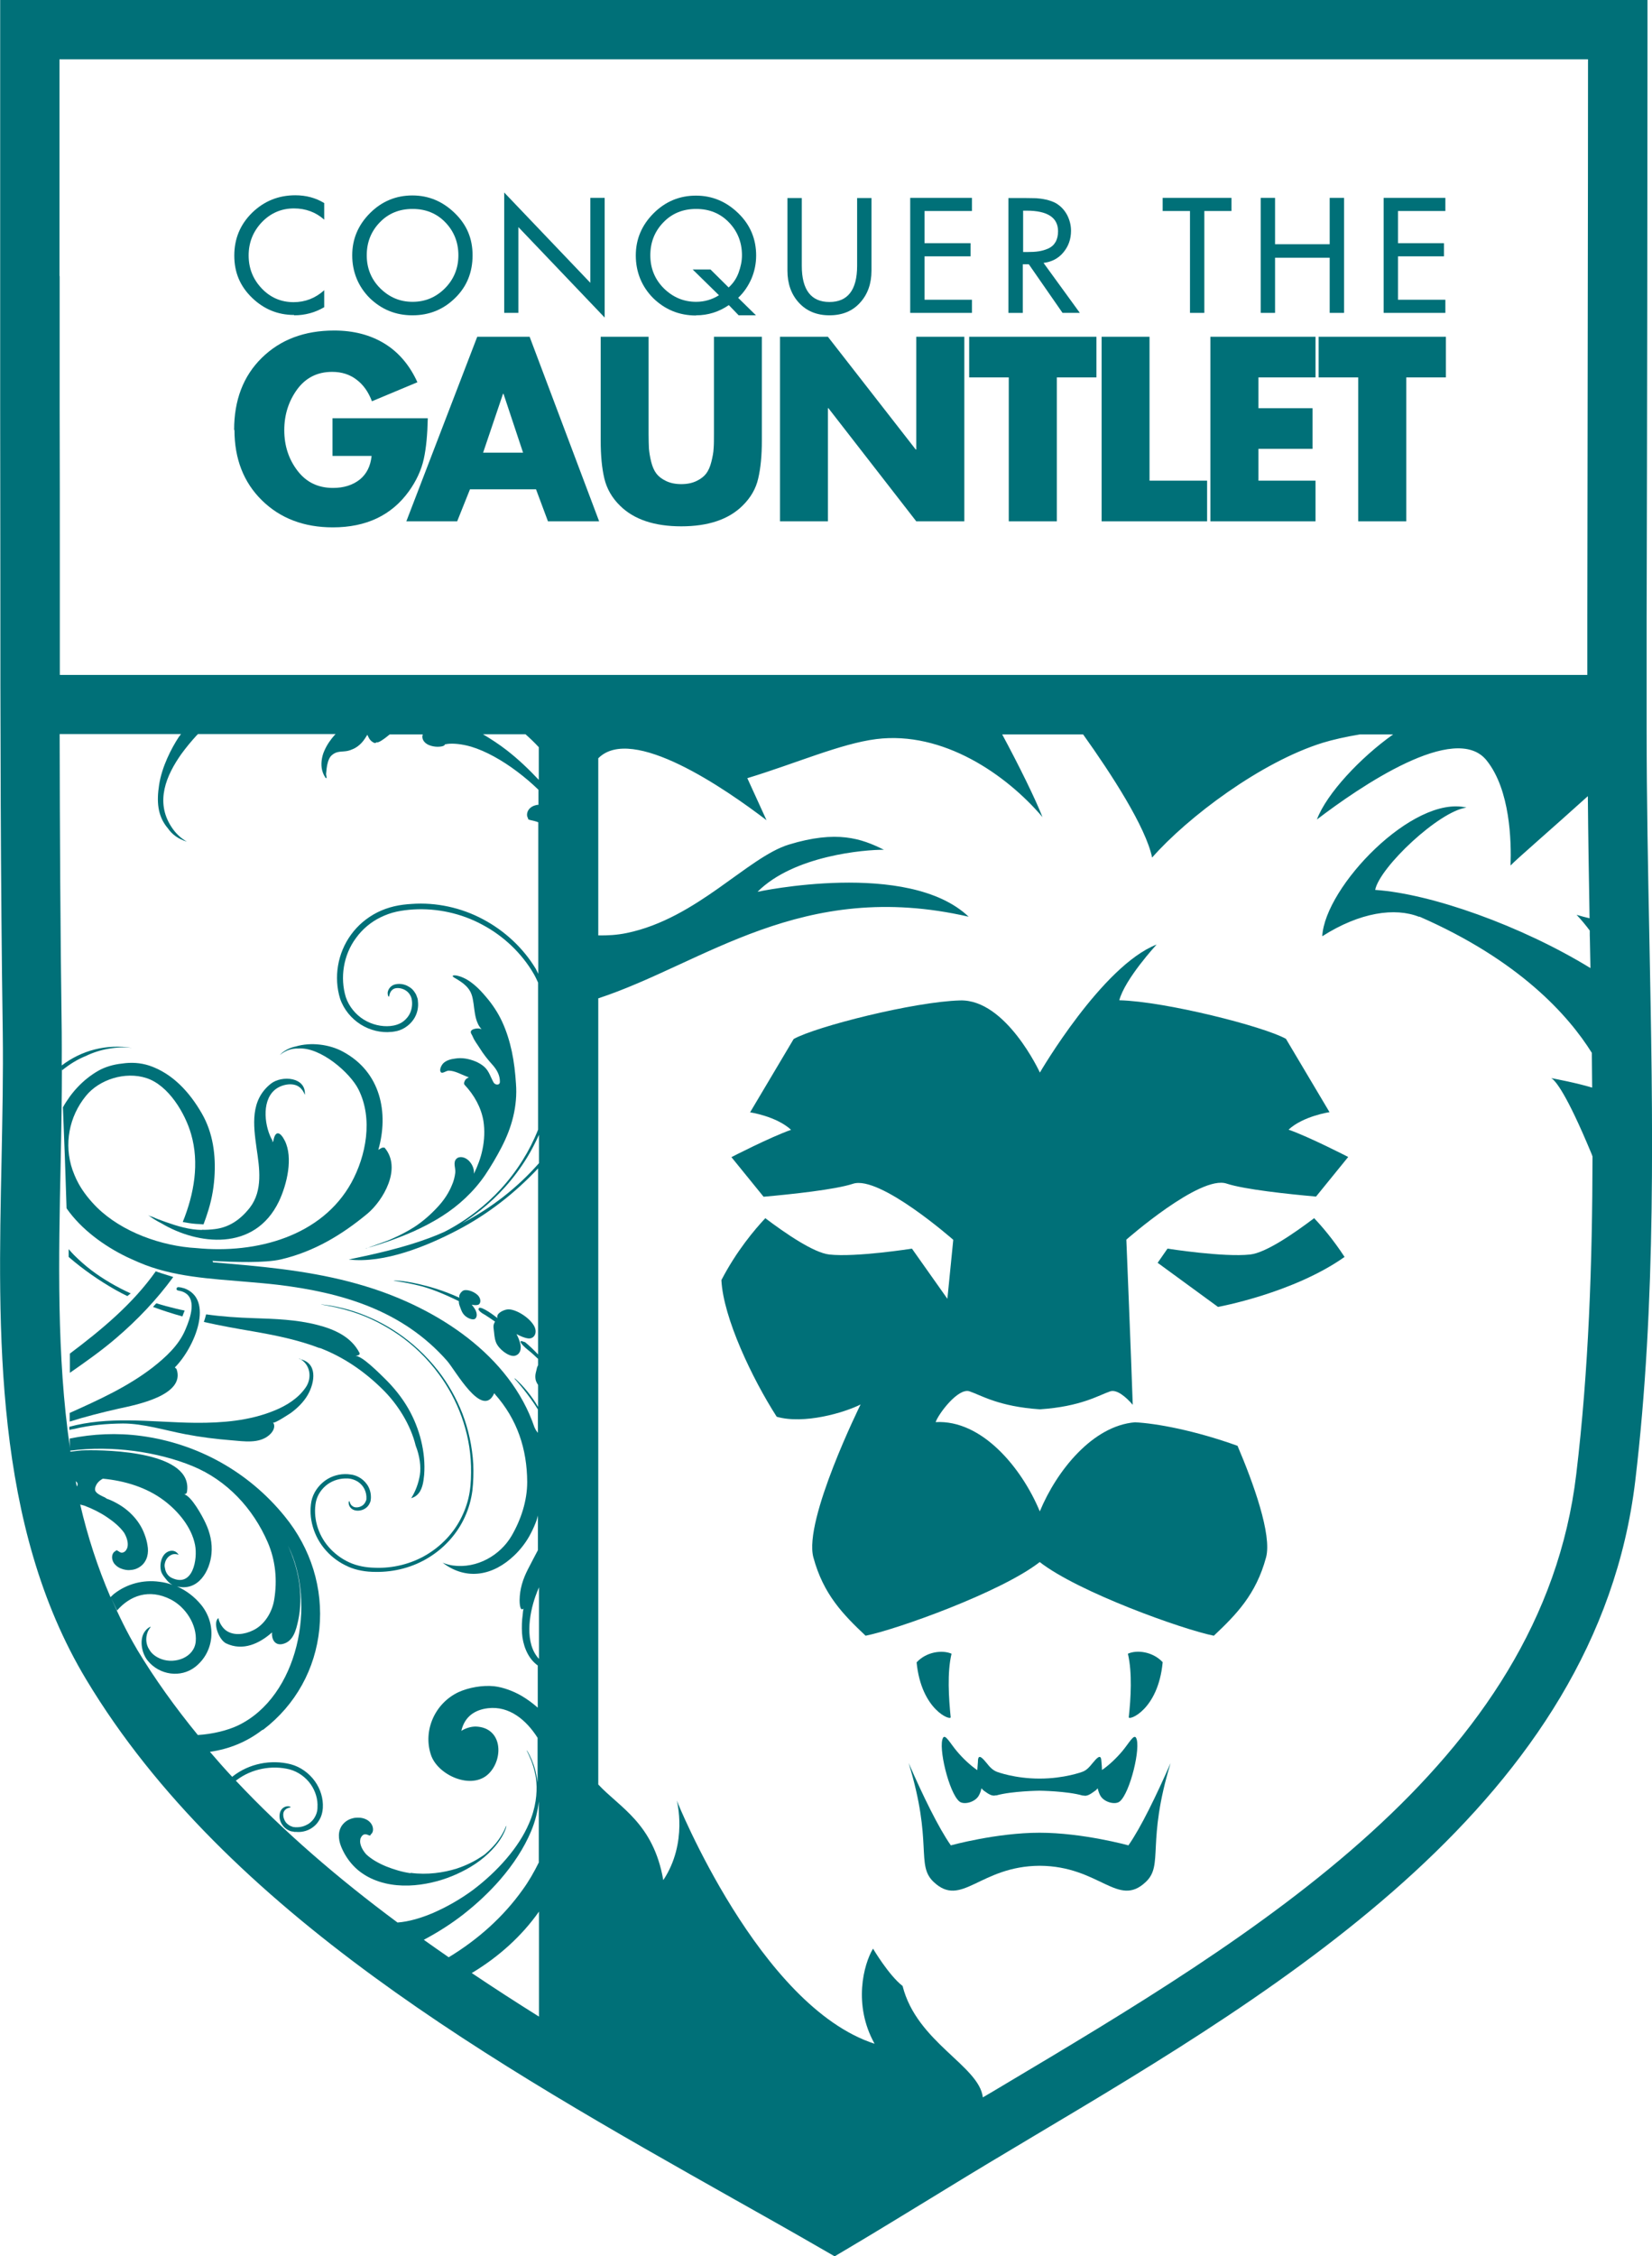
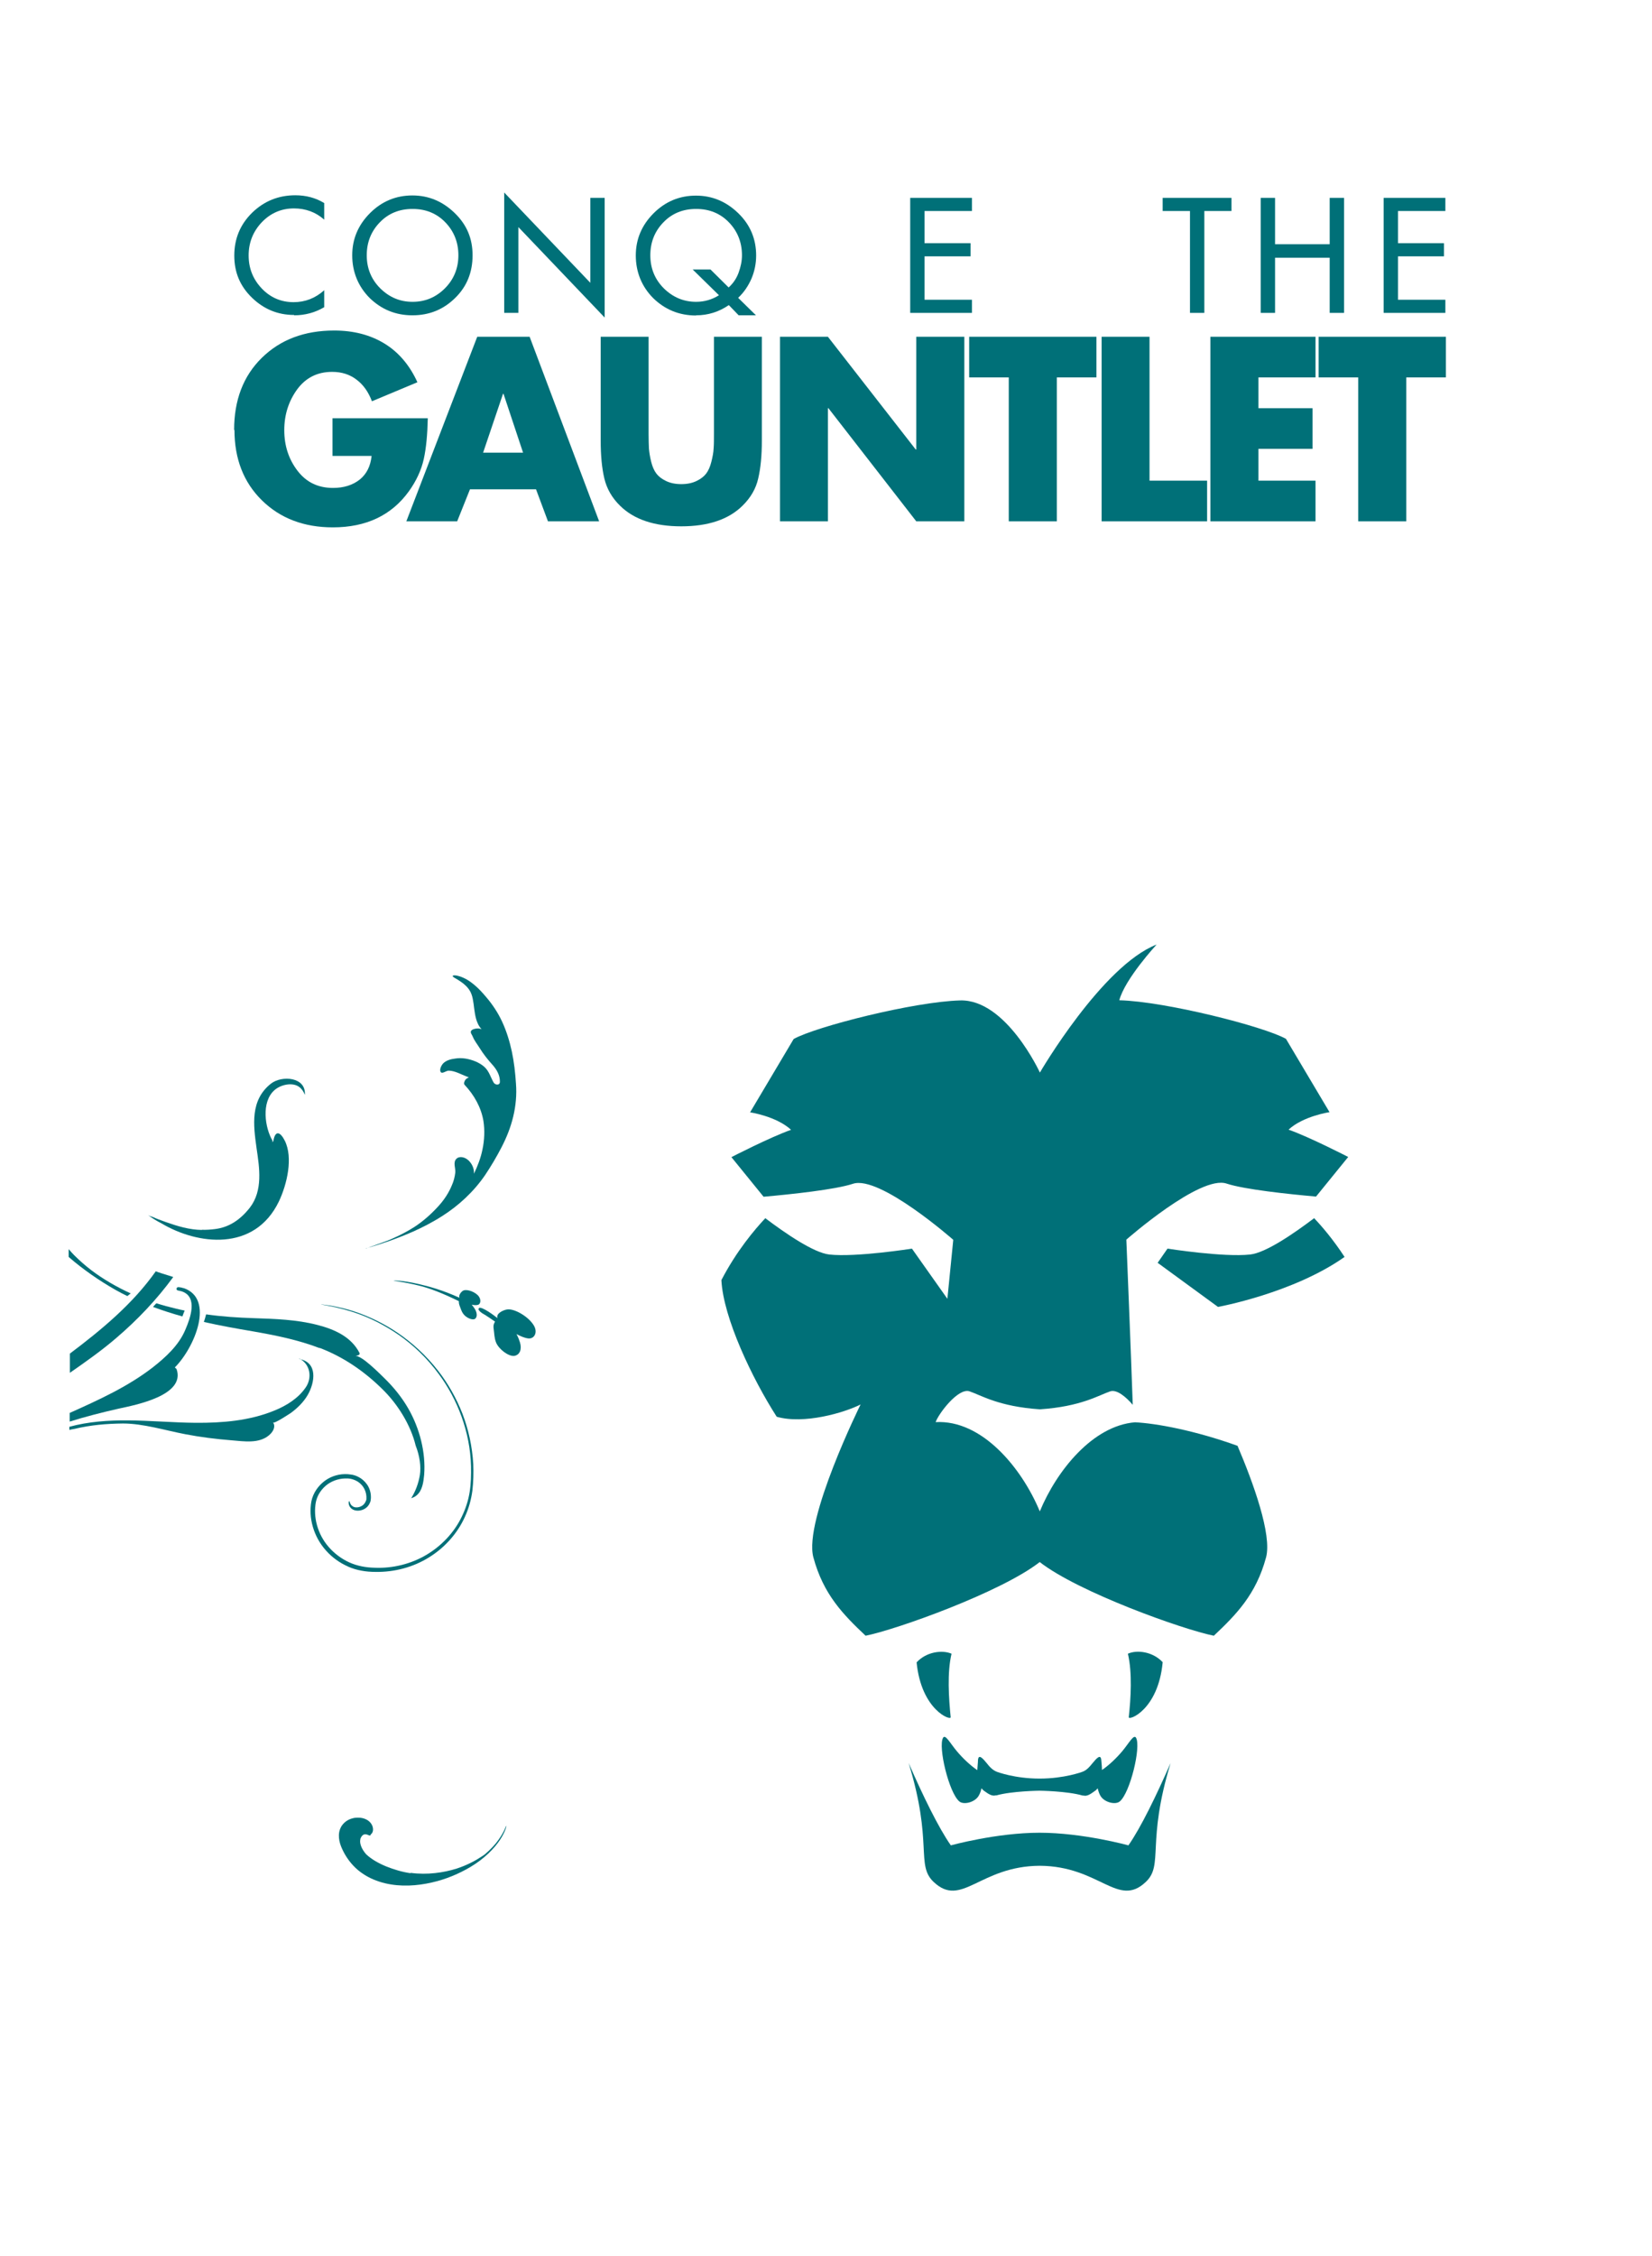
<svg xmlns="http://www.w3.org/2000/svg" id="Layer_2" data-name="Layer 2" viewBox="0 0 95.54 130.45">
  <defs>
    <style>
      .cls-1 {
        fill: none;
      }

      .cls-1, .cls-2 {
        stroke-width: 0px;
      }

      .cls-2 {
        fill: #007078;
      }
    </style>
  </defs>
  <g id="Layer_2-2" data-name="Layer 2">
    <g>
-       <path class="cls-1" d="M13.56,102.65c.95-.74,2.22-.98,3.35-.7.57.16,1.07.52,1.4.98.33.46.49,1.01.46,1.53,0,0,0,.07-.02.19-.02.12-.06.31-.17.5-.11.19-.28.39-.52.53-.24.14-.54.21-.84.19h-.11s-.06-.02-.06-.02h-.05s-.12-.05-.12-.05l-.11-.05c-.14-.07-.26-.18-.34-.3-.17-.24-.2-.53-.13-.74.08-.23.28-.33.41-.34.13-.01.2.03.2.05,0,.02-.07.02-.17.06-.09.04-.22.13-.25.28-.03.16.01.38.15.55.07.08.16.15.26.2l.08.03.08.02h.05s.04.01.04.01h.09c.24.02.48-.05.66-.16.19-.11.33-.27.41-.42.16-.31.14-.56.15-.56.03-.45-.11-.93-.39-1.33-.28-.4-.71-.72-1.21-.86-1.02-.26-2.2-.05-3.08.62-.01,0-.02.02-.04.03,2.78,2.96,5.95,5.68,9.35,8.2.65-.05,1.36-.26,2.07-.56.78-.34,1.57-.79,2.29-1.32,1.43-1.08,2.65-2.47,3.24-3.84.4-.9.48-1.77.43-2.38-.01-.15-.03-.28-.05-.4-.07-.35-.16-.64-.25-.87-.15-.39-.27-.59-.26-.59,0,0,.13.18.29.55.13.31.28.76.34,1.32v-2.59c-.67-1.03-1.65-1.85-2.86-1.71-.78.09-1.36.49-1.55,1.31.25-.16.56-.26.83-.25,1.55.05,1.62,1.86.76,2.72-.99.98-2.96.1-3.35-1.09-.47-1.42.25-3,1.6-3.62.59-.27,1.4-.41,2.06-.34.53.06,1.13.3,1.59.56.34.2.65.43.93.68v-2.44s-.06-.05-.09-.07c-.52-.42-.78-1.15-.82-1.8-.02-.36,0-.72.04-1.07.01-.12.02-.24.05-.36h0c-.23.21-.23-.41-.23-.49,0-.65.19-1.22.48-1.78.19-.37.39-.74.58-1.11v-2c-.03.09-.05.19-.08.28-.09.25-.2.5-.32.73-.24.48-.58.92-.97,1.3-1.2,1.16-2.75,1.48-4.14.42.18.08.38.14.59.16,1.4.19,2.74-.59,3.4-1.72.54-.93.91-2.01.9-3.11-.01-1.9-.58-3.62-1.87-5.08l-.02-.04h-.02c-.69,1.5-2.25-1.35-2.73-1.9-2.57-2.91-6.06-3.94-9.79-4.39-.59-.07-1.18-.12-1.78-.17-2.08-.17-4.29-.28-6.26-1.13-.33-.14-.62-.28-.69-.31-1.3-.63-2.64-1.59-3.48-2.81-.06-1.96-.13-3.92-.21-5.84.48-.86,1.17-1.61,2.04-2.11.4-.23.89-.38,1.38-.42.52-.08,1.06-.05,1.58.12,1.36.46,2.33,1.56,3.03,2.76.66,1.14.82,2.46.73,3.72-.05.72-.2,1.43-.42,2.1-.02.07-.11.31-.21.6-.15-.02-.3-.02-.44-.03-.26-.02-.51-.05-.76-.11.66-1.63.97-3.41.48-5.09-.34-1.18-1.29-2.81-2.58-3.23-1.23-.4-2.73.08-3.5,1.03-.98,1.2-1.28,2.8-.78,4.27.04.1.07.21.12.31.07.17.15.34.24.5.28.49.65.96,1.05,1.36,1.46,1.44,3.76,2.25,5.77,2.36,3.47.34,7.25-.7,8.95-3.78.86-1.55,1.27-3.68.41-5.4-.49-.97-2.2-2.45-3.46-2.36h-.03c-.37,0-.73.12-1.06.39l.12-.12c.25-.2.52-.32.81-.38.87-.26,1.95-.12,2.72.3,2.2,1.18,2.66,3.55,2.05,5.68.08-.04.15-.08.23-.13h.13c1.03,1.21-.1,3.07-.98,3.81-1.47,1.24-3.08,2.2-5,2.65-.94.22-2.68.16-3.97.09l.03.08c.34.03.68.06,1.02.09,2.62.23,5.27.53,7.81,1.3,4.15,1.27,8.35,3.99,9.76,8.15l.04.08c.04.09.1.16.16.24v-1.35c-.25-.41-.54-.8-.84-1.18-.17-.21-.34-.42-.52-.62h.04c.53.48.97,1.03,1.33,1.64v-1.27c-.07-.12-.13-.24-.15-.35-.04-.26.05-.44.09-.66.01-.06.03-.09.06-.13v-.37l-.04-.03c-.14-.12-.27-.26-.42-.38-.17-.14-.38-.3-.51-.48-.05-.06-.05-.14,0-.14l.13.04.09.03c.26.22.51.46.75.71v-10.76c-1.34,1.44-2.9,2.67-4.68,3.58-1.74.9-4.21,1.93-6.27,1.69,1.57-.34,3.15-.69,4.65-1.24.3-.11.59-.23.88-.36.59-.31,1.22-.69,1.85-1.18.95-.74,1.9-1.73,2.68-2.97.34-.54.64-1.13.89-1.76v-8.5c-.09-.18-.16-.36-.26-.52-.69-1.18-1.74-2.18-2.97-2.83-1.23-.66-2.63-.96-3.97-.88-.34.02-.67.06-.99.13-.32.07-.63.18-.91.32-.57.28-1.06.7-1.43,1.2-.74.99-.93,2.32-.59,3.42.18.54.57,1.01,1.04,1.3.47.3,1.03.42,1.54.37,0,0,.29,0,.63-.19.17-.1.34-.26.46-.47.12-.21.19-.47.16-.74,0-.07-.01-.13-.03-.2-.01-.06-.04-.12-.07-.17-.06-.11-.14-.2-.24-.27-.19-.14-.45-.18-.63-.14-.17.04-.28.18-.31.29-.04.11-.03.18-.06.19-.02,0-.07-.07-.07-.22,0-.14.1-.37.37-.47.24-.09.57-.06.86.12.14.09.27.21.36.36.05.08.08.15.11.24.02.08.04.17.05.24.04.33-.03.66-.18.93-.15.27-.36.47-.58.6-.21.13-.42.18-.56.21-.14.02-.22.03-.22.03-.59.05-1.23-.09-1.77-.43-.54-.34-.98-.87-1.19-1.49-.38-1.23-.16-2.63.63-3.7.39-.53.91-.98,1.52-1.29.3-.15.63-.27.97-.35.34-.08.68-.12,1.03-.14,1.39-.09,2.83.22,4.1.88,1.26.66,2.34,1.68,3.07,2.88.05.09.09.19.14.28v-8.76c-.28-.12-.58-.12-.6-.2v-.03s-.03-.08-.03-.08c-.04-.11-.01-.22-.01-.22.04-.21.21-.36.4-.43.08-.03.16-.04.25-.05v-.87c-.38-.36-.79-.72-1.23-1.05-.86-.66-1.82-1.2-2.66-1.44-.55-.17-1.04-.19-1.37-.16-.05,0-.1.01-.14.02-.03.11-.24.14-.24.13-.13.01-.28.02-.44-.01-.16-.03-.34-.09-.49-.23-.07-.07-.13-.17-.14-.27-.01-.07,0-.13.02-.19h-1.91c-.16.13-.31.26-.47.35,0,0-.1.06-.22.09h-.09c-.04.07-.11.05-.11.05-.1-.04-.22-.13-.29-.24-.05-.08-.09-.16-.11-.24v.02c-.1.15-.2.31-.34.46-.14.15-.31.29-.53.37,0,0,0,0,0,0h0s0,0,0,0c-.15.07-.32.11-.47.12-.16.01-.3.02-.44.06-.13.04-.24.11-.33.21-.08.09-.13.22-.17.33-.08.26-.09.51-.11.68v.07c.02.13.05.2.03.21l-.06-.04-.02.02v-.05c-.06-.07-.13-.21-.18-.4-.08-.32-.04-.76.13-1.13.16-.37.4-.69.6-.91.02-.02.03-.03.05-.05h-7.96s-.06.06-.09.09c-.31.34-.61.69-.87,1.06-.88,1.23-1.54,2.75-.58,4.21.25.38.55.66.9.86-.5-.15-.86-.42-1.1-.77-.62-.72-.65-1.59-.51-2.5.16-1.07.72-2.14,1.14-2.78.04-.06.09-.11.13-.17H3.47c.01,5.73.04,11.52.12,17.24,0,.63,0,1.28,0,1.92,1.13-.87,2.58-1.27,4.08-1.01-.89-.11-1.88.07-2.68.46-.51.19-.96.49-1.38.83,0-.09,0-.18-.01-.26,0,1.8-.03,3.61-.07,5.52-.12,5.58-.24,11.26.54,16.6-.01-.19,0-.38-.02-.57,1.34-.27,2.73-.34,4.14-.15,3.27.43,6.21,2.08,8.29,4.64,1.53,1.87,2.24,4.18,2.01,6.51-.23,2.33-1.38,4.39-3.23,5.82-.88.68-1.91,1.1-3.01,1.25.42.49.85.97,1.29,1.45.01,0,.02-.02.03-.03ZM28.77,76.21c-.1-.28.35-.47.54-.5.39-.08,1.18.36,1.53.87.3.44.06.85-.3.8-.22-.03-.45-.12-.67-.25.1.18.17.37.2.48.12.39,0,.72-.32.78-.32.05-.9-.38-1.06-.77-.12-.29-.11-.52-.14-.79-.03-.2,0-.31.08-.42-.2-.13-.39-.27-.58-.39-.09-.06-.27-.16-.34-.26l-.03-.02v-.02s0-.05,0-.05c.02-.23.67.2,1.09.54ZM24.18,74.23c.62.14,1.43.35,2.39.8-.06-.15.11-.33.18-.39.17-.13.61-.01.87.23.22.21.2.53.02.57-.11.03-.23.02-.36-.01.08.09.15.2.19.26.14.22.15.46,0,.56-.15.1-.52-.06-.67-.28-.11-.16-.15-.31-.22-.48-.05-.12-.05-.19-.04-.27-.91-.44-1.73-.76-2.34-.91-.95-.23-1.43-.26-1.44-.28,0,0,.49-.01,1.42.19ZM23.99,70.91c.52-.33.97-.74,1.39-1.2.33-.36.61-.78.79-1.23.09-.22.16-.47.19-.71.03-.27-.15-.59.07-.81.06-.06.15-.08.15-.08.12-.02.25,0,.36.05.11.06.19.13.27.22.14.17.24.38.23.6h0s0,0,0,0v.07c.2-.43.38-.9.48-1.39.12-.55.15-1.12.06-1.65-.13-.79-.54-1.51-1.1-2.11l-.02-.05c0-.1.05-.22.13-.29.05-.04.1-.06.15-.08l-.13-.05c-.34-.12-.69-.34-1.05-.34-.15,0-.44.27-.48,0-.02-.13.09-.33.17-.42.18-.18.45-.25.7-.28.19-.02.37-.03.58,0,.38.07.81.22,1.1.48.28.25.36.6.54.91.09.15.35.17.36-.04.01-.38-.18-.71-.43-.99-.27-.31-.51-.6-.73-.95-.14-.23-.31-.43-.41-.68-.04-.1-.15-.2-.1-.32.06-.11.27-.16.39-.15.08,0,.15.02.22.04-.08-.09-.15-.2-.22-.33-.15-.32-.19-.74-.24-1.13-.03-.19-.06-.38-.12-.55-.14-.39-.46-.64-.8-.85-.17-.11-.3-.16-.29-.21,0-.05.16-.06.38.01.63.2,1.15.72,1.56,1.21.35.41.67.89.92,1.42.25.54.43,1.12.56,1.72.13.61.21,1.24.24,1.86.05.64,0,1.29-.16,1.91-.15.62-.39,1.22-.68,1.78-.29.56-.61,1.08-.94,1.59-.69,1.01-1.57,1.8-2.46,2.36-1.17.75-2.31,1.18-3.12,1.47-.82.28-1.31.42-1.31.41,0-.02.46-.17,1.24-.46.13-.05.89-.36,1.58-.8ZM14.45,69.83c.77-.99.55-2.32.39-3.42-.2-1.36-.39-2.79.83-3.75.63-.49,2.04-.39,1.96.65-.07-.19-.19-.35-.33-.46-.38-.28-1.05-.14-1.43.19-.77.68-.54,2.18-.12,2.9v.1s.02,0,.02,0l.05-.08c.11-.65.41-.51.66-.01.49.98.13,2.52-.34,3.51-1.41,2.93-4.72,2.51-6.79,1.27-.28-.14-.53-.3-.75-.46l-.02-.03c.03.06.23.11.29.13.1.05.21.09.31.13.13.05.27.1.41.15.68.25,1.36.45,2.1.46.25,0,.5,0,.76-.04.82-.1,1.47-.54,2.02-1.24ZM26.41,108.05c.62-.19,1.11-.47,1.43-.69.07-.05.13-.09.19-.13.34-.29.61-.58.79-.84.34-.47.43-.82.45-.81.01,0-.06.34-.37.82-.31.48-.89,1.07-1.72,1.57-.62.38-1.38.7-2.23.89-.84.19-1.78.25-2.7.04-.46-.11-.9-.29-1.29-.56-.39-.26-.72-.61-.95-.99-.12-.19-.22-.39-.3-.59-.08-.21-.13-.43-.12-.66.01-.23.09-.45.24-.62.15-.17.34-.28.54-.33,0,0,.11-.04.28-.04.17,0,.41.02.62.16.1.07.19.17.24.28.05.11.06.22.05.3-.02.16-.09.23-.13.23l-.02.05s-.1-.02-.18-.04c-.08-.03-.15-.04-.21,0-.06.03-.12.09-.15.16-.03.06-.04.11-.04.11-.06.26.1.59.34.87.31.29.72.52,1.16.7.44.18.92.32,1.4.39.96.13,1.92,0,2.67-.25ZM11.86,76.2c.02-.07.04-.14.06-.22.91.12,1.82.19,2.75.22,1.22.03,2.48.07,3.68.39.98.25,1.96.68,2.44,1.62.03.05-.02.11-.06.13-.07.02-.13.04-.19.05.36-.08,1.47,1.07,1.71,1.3.54.52.99,1.09,1.36,1.73.66,1.15,1.03,2.55.92,3.84-.03.41-.1.9-.43,1.18-.09.08-.21.13-.32.17.25-.4.43-.86.5-1.33.08-.49,0-1.13-.24-1.71-.29-1.2-1.04-2.4-1.92-3.26-1.04-1.03-2.26-1.87-3.63-2.39-1.25-.48-2.56-.74-3.87-.97-.95-.16-1.89-.33-2.82-.54.02-.07.05-.15.07-.22ZM9.01,73.5c.1.04.21.08.31.11.23.08.46.15.7.22-.95,1.3-2.07,2.48-3.3,3.53-.85.72-1.76,1.37-2.68,2.01,0-.37,0-.74,0-1.11,1.86-1.4,3.64-2.88,4.97-4.76ZM10.18,75.66c.17.04.33.07.5.11-.04.11-.08.23-.13.34-.57-.16-1.14-.34-1.7-.55.05-.06.11-.12.16-.18l.03-.03c.38.12.76.23,1.13.31ZM3.97,72.22c.1.11.21.23.31.34.31.31.64.6.99.87.7.54,1.48.98,2.29,1.35-.07.05-.13.1-.19.15-.23-.11-.46-.23-.69-.36-.93-.53-1.86-1.17-2.7-1.9,0-.15,0-.3,0-.45ZM4.02,81.67c1.68-.75,3.36-1.51,4.8-2.63.75-.58,1.5-1.27,1.88-2.16.29-.67.76-1.92-.2-2.24l-.12-.03-.1-.02c-.14-.02-.1-.22.04-.2h.05s.02.01.02.01h.04c.05.02.1.04.15.05h.03s0,0,0,0c1.81.62.64,3.44-.51,4.59l.08.07c.55,1.53-2.38,2.08-3.34,2.29-.97.22-1.92.46-2.84.75,0-.16,0-.33,0-.5ZM16.84,81.67c-.07.05-.95.65-1.03.55.15.19.08.48-.22.73-.59.51-1.47.36-2.2.3-.89-.07-1.77-.18-2.65-.35-1.16-.22-2.43-.63-3.61-.62-.95,0-1.89.08-2.79.31-.11.02-.21.04-.31.06,0-.06,0-.12,0-.18,1.1-.3,2.27-.38,3.4-.37,1.3.01,2.62.13,3.91.14,1.55.01,3.11-.12,4.53-.7.71-.29,1.41-.72,1.84-1.36.35-.52.27-1.31-.37-1.65,1.09.18.92,1.35.49,2.09-.24.41-.59.75-.97,1.03ZM17.98,86.79c.1-.49.39-.91.78-1.18.39-.28.86-.41,1.32-.38,0,0,.06,0,.17.02.11.01.28.05.45.14.17.09.36.24.5.44.14.2.22.46.22.71v.09s0,.05,0,.05v.04s-.03.1-.03.1l-.04.09c-.06.12-.14.22-.24.29-.2.14-.45.17-.65.11-.21-.07-.3-.24-.32-.35-.02-.11.01-.17.03-.17.02,0,.02.06.06.14.04.08.13.19.26.21.14.03.33-.01.47-.12.07-.06.13-.13.16-.22.02-.05.03-.08.04-.13v-.04s0-.03,0-.03v-.08c0-.2-.08-.4-.19-.56-.11-.16-.26-.28-.4-.35-.28-.14-.5-.12-.5-.13-.4-.02-.81.09-1.15.33-.34.24-.59.6-.68,1.02-.17.86.1,1.86.74,2.61.32.37.73.68,1.19.89.46.21.97.3,1.49.31,1.03.04,2.08-.21,2.96-.74.89-.52,1.61-1.29,2.05-2.2.22-.45.37-.94.46-1.43.08-.5.1-1,.08-1.5-.05-2-.8-3.88-1.85-5.31-.69-.94-1.5-1.7-2.31-2.27-.81-.57-1.6-.95-2.28-1.2-.68-.25-1.25-.38-1.64-.46-.39-.07-.6-.1-.6-.11,0,0,.2,0,.58.07.38.07.93.18,1.6.42.67.24,1.46.6,2.26,1.15.81.55,1.64,1.28,2.36,2.22.55.71,1.02,1.53,1.38,2.44.35.91.58,1.9.63,2.92.03.51.02,1.02-.05,1.54-.07.52-.21,1.03-.43,1.51-.43.96-1.16,1.79-2.08,2.35-.91.57-2,.86-3.09.84-.27,0-.55-.03-.81-.07-.27-.05-.54-.13-.79-.24-.5-.22-.95-.54-1.31-.95-.71-.8-1.01-1.88-.83-2.84Z" />
      <path class="cls-1" d="M6.64,92.12c.73-.56,1.66-.8,2.6-.68.26.03.51.1.75.18-.15-.08-.27-.2-.37-.33-.11-.16-.24-.29-.29-.48-.07-.31-.02-.67.17-.92.21-.27.63-.37.85-.01-.13-.05-.29-.06-.41,0-.21.09-.35.3-.39.52-.01.08,0,.17.01.25.03.23.16.45.38.56,1.23.59,1.52-1.09,1.36-1.9-.21-1.02-.98-1.95-1.81-2.58-1-.75-2.26-1.13-3.52-1.25-.19.1-.35.25-.42.45-.03.07-.04.15-.03.21.01.06.05.11.1.16.11.1.27.17.41.24,0,0,.09.04.17.1.09.04.19.07.28.11.43.19.83.46,1.16.8.33.33.58.74.74,1.15.08.21.14.42.17.63.03.22.04.44-.02.66-.06.22-.19.42-.37.55-.18.13-.39.2-.6.22,0,0-.11.01-.28-.01-.17-.03-.4-.1-.58-.28-.09-.09-.16-.2-.18-.31-.03-.12-.01-.22.01-.3.06-.15.14-.21.18-.2l.03-.04s.1.03.17.08c.07.05.14.07.21.05.07-.02.14-.07.18-.12.04-.05.06-.1.06-.1.11-.24.03-.6-.16-.92-.24-.34-.6-.65-1-.91-.4-.26-.84-.49-1.3-.66-.07-.03-.15-.04-.22-.06.42,1.85,1.01,3.63,1.75,5.35.08-.07.14-.15.23-.21Z" />
      <path class="cls-1" d="M4.44,85.94c.07-.11.05-.22-.06-.3.02.1.04.2.06.3Z" />
      <path class="cls-1" d="M16.67,89.36c.63,1.38.92,2.89.59,4.36-.12.54-.28,1.2-.9,1.34-.46.1-.63-.3-.61-.67-.71.64-1.67,1.1-2.66.63-.44-.23-.78-1.22-.44-1.46.05.27.21.54.42.7.46.36,1.11.25,1.58.01.68-.33,1.11-1.08,1.23-1.79.17-1.11.08-2.25-.38-3.31-.85-1.95-2.34-3.56-4.35-4.4-2-.83-4.64-1.21-7.07-.89,0,.02,0,.04.01.06.28-.03.56-.07.85-.08,1.35-.03,6.29.08,5.89,2.42-.01.07-.09.13-.16.12h-.02c.43.06,1.09,1.3,1.25,1.64.26.57.4,1.18.35,1.79-.09.99-.76,2.2-1.99,1.89.53.24,1.01.6,1.39,1.06.92,1.13.76,2.74-.35,3.6-.83.63-2.05.47-2.73-.36-.36-.44-.52-1.29-.14-1.74.06-.07.2-.21.31-.23-.08.11-.15.22-.19.33-.12.33-.09.7.11,1,.13.23.37.42.69.54.8.3,1.91-.1,1.99-1.02.08-.95-.57-1.98-1.45-2.43-1.26-.65-2.36-.22-3.1.64-.12-.24-.23-.48-.34-.72.44,1.01.92,2.01,1.49,2.96,1.04,1.73,2.24,3.38,3.53,4.97.84-.06,1.71-.27,2.32-.55,3.5-1.66,4.57-7.08,2.89-10.41Z" />
      <path class="cls-1" d="M23.85,17.45c.72,0,1.34-.26,1.87-.78.52-.52.78-1.16.78-1.91s-.25-1.38-.75-1.9c-.5-.52-1.13-.78-1.9-.78s-1.4.26-1.9.78c-.5.52-.75,1.16-.75,1.9s.26,1.39.78,1.91c.52.52,1.15.78,1.87.78Z" />
      <path class="cls-1" d="M3.45,33.03c0,1.98,0,3.98,0,5.99h88.34v-3.34c.02-9.95.04-24.04.05-32.25H3.45v.63c0,1.58,0,7.13,0,11.9,0,3.95,0,7.37,0,7.53,0,3.18.01,6.36.01,9.54ZM76.08,21.82h-3.3v1.78h3.13v2.35h-3.13v1.84h3.3v2.35h-6.07v-10.67h6.07v2.35ZM83.62,21.82h-2.29v8.32h-2.77v-8.32h-2.29v-2.35h7.36v2.35ZM80.02,11.44h3.57v.76h-2.74v1.86h2.66v.76h-2.66v2.51h2.74v.76h-3.57v-6.64ZM72.91,11.44h.83v2.68h3.16v-2.68h.83v6.64h-.83v-3.19h-3.16v3.19h-.83v-6.64ZM67.24,11.44h3.98v.76h-1.58v5.88h-.83v-5.88h-1.58v-.76ZM63.71,19.47h2.77v8.32h3.33v2.35h-6.1v-10.67ZM63.41,21.82h-2.29v8.32h-2.77v-8.32h-2.29v-2.35h7.36v2.35ZM58.33,11.44h1c.25,0,.46,0,.61.01.16,0,.34.04.56.08.22.05.41.12.58.21.27.16.48.38.64.67.15.29.23.59.23.92,0,.48-.15.9-.44,1.25-.29.35-.68.55-1.15.61l2.1,2.89h-1l-1.95-2.81h-.34v2.81h-.83v-6.64ZM52.64,11.44h3.57v.76h-2.74v1.86h2.66v.76h-2.66v2.51h2.74v.76h-3.57v-6.64ZM45.53,11.44h.83v3.92c0,1.39.53,2.09,1.6,2.09s1.6-.7,1.6-2.09v-3.92h.83v4.2c0,.75-.22,1.37-.66,1.85-.44.48-1.03.73-1.78.73s-1.34-.24-1.77-.73c-.44-.48-.66-1.1-.66-1.85v-4.2ZM45.11,19.47h2.77l5.08,6.52h.03v-6.52h2.77v10.67h-2.77l-5.08-6.54h-.03v6.54h-2.77v-10.67ZM44.06,25.47c0,.87-.07,1.6-.21,2.19-.14.59-.44,1.12-.91,1.58-.8.79-1.98,1.19-3.54,1.19s-2.74-.4-3.54-1.19c-.47-.46-.78-.99-.91-1.58-.14-.59-.21-1.32-.21-2.19v-6h2.77v5.62c0,.34,0,.62.02.85.01.23.06.48.13.76.07.28.17.51.3.68.13.17.31.31.56.43.24.12.54.18.88.18s.63-.06.88-.18c.25-.12.43-.26.56-.43.13-.17.23-.4.3-.68.07-.28.11-.54.13-.76.01-.23.02-.51.02-.85v-5.62h2.77v6ZM37.81,12.32c.68-.68,1.5-1.02,2.45-1.02s1.77.34,2.45,1.02,1.03,1.49,1.03,2.44c0,.47-.09.92-.27,1.34-.18.43-.44.79-.77,1.11l1.03,1.01h-1l-.57-.59c-.57.39-1.2.59-1.89.59-.97,0-1.79-.33-2.47-1-.67-.66-1.01-1.49-1.01-2.47s.34-1.77,1.03-2.44ZM29.16,11.13l4.99,5.22v-4.91h.83v6.91l-4.99-5.22v4.95h-.83v-6.96ZM30.63,19.47l4.02,10.67h-2.96l-.69-1.85h-3.82l-.74,1.85h-2.94l4.1-10.67h3.03ZM21.4,12.32c.68-.68,1.5-1.02,2.45-1.02s1.77.34,2.45,1.02,1.03,1.49,1.03,2.44-.34,1.8-1.01,2.47c-.67.66-1.5,1-2.47,1s-1.79-.33-2.47-1c-.68-.66-1.01-1.49-1.01-2.47s.34-1.77,1.03-2.44ZM22.25,19.87c.82.5,1.46,1.25,1.91,2.24l-2.63,1.1c-.2-.53-.5-.94-.89-1.25-.4-.3-.87-.45-1.41-.45-.86,0-1.54.34-2.03,1.02-.5.68-.74,1.46-.74,2.35s.25,1.67.76,2.34c.5.67,1.19,1,2.06,1,.62,0,1.14-.16,1.54-.48.41-.32.64-.78.69-1.37h-2.26v-2.18h5.51c-.02.92-.1,1.71-.23,2.35-.14.64-.42,1.26-.86,1.87-1,1.4-2.47,2.09-4.4,2.09-1.68,0-3.05-.52-4.1-1.56-1.06-1.04-1.59-2.4-1.59-4.07s.53-3.12,1.6-4.17c1.07-1.05,2.46-1.58,4.19-1.58,1.11,0,2.08.25,2.9.75ZM14.58,12.32c.69-.68,1.52-1.01,2.5-1.01.63,0,1.19.15,1.67.45v.96c-.49-.43-1.07-.65-1.75-.65-.73,0-1.36.27-1.86.8-.51.53-.76,1.17-.76,1.92s.25,1.37.75,1.9c.5.53,1.12.8,1.85.8.67,0,1.26-.23,1.77-.69v.98c-.53.31-1.11.47-1.74.47-.95,0-1.77-.33-2.44-1-.68-.66-1.02-1.47-1.02-2.43s.34-1.81,1.03-2.48Z" />
      <path class="cls-1" d="M40.26,17.45c.48,0,.92-.13,1.32-.38l-1.52-1.49h1.03l1.05,1.04c.25-.22.44-.5.57-.84s.2-.68.2-1.02c0-.75-.25-1.38-.75-1.9-.5-.52-1.13-.78-1.9-.78s-1.4.26-1.9.78c-.5.52-.75,1.16-.75,1.9s.26,1.39.78,1.91c.52.52,1.15.78,1.87.78Z" />
      <path class="cls-1" d="M27.94,42.45c.47.28.93.59,1.37.92.67.52,1.29,1.11,1.87,1.73v-1.9c-.25-.26-.51-.51-.77-.75h-2.46Z" />
      <path class="cls-1" d="M27.81,69.95c-.36.28-.72.54-1.07.76,1.69-.88,3.19-2.05,4.44-3.47v-1.64c-.2.46-.43.89-.68,1.3-.77,1.26-1.72,2.28-2.69,3.05Z" />
      <path class="cls-1" d="M91.82,46.01c-2.09,1.89-4.18,3.69-4.47,4.01.05-1.41-.02-4.36-1.38-6.07-1.81-2.27-7.37,1.55-9.82,3.41.56-1.5,2.54-3.6,4.41-4.92h-1.92c-.79.13-1.58.31-2.14.48-3.59,1.11-7.83,4.31-9.88,6.64-.36-1.75-2.35-4.81-3.99-7.12h-4.68c.97,1.8,1.93,3.73,2.33,4.78-2.1-2.46-5.77-4.99-9.61-4.51-2.06.26-4.66,1.41-7.46,2.26l1.11,2.42h0c-2.37-1.81-7.78-5.55-9.73-3.58v10.24c.54.02,1.09-.02,1.66-.14,4.05-.84,6.98-4.38,9.36-5.11,2.78-.86,4.2-.35,5.5.3-1.11,0-5.22.34-7.31,2.43,0,0,8.71-1.88,12.21,1.44-9.65-2.23-15.29,2.7-21.42,4.72v45.45c1.23,1.33,3.19,2.24,3.76,5.53,1.44-2.16.78-4.6.78-4.6,0,0,4.78,11.9,11.44,14.06-1.26-2.25-.63-4.6-.09-5.5,0,0,.9,1.53,1.71,2.16.82,3.27,4.43,4.61,4.64,6.44.38-.23.75-.45,1.15-.68,14.61-8.7,31.16-18.56,33.17-35.35.72-6.02.93-12.2.94-18.37-.02-.06-.04-.1-.06-.16-1.47-3.53-2.1-4.24-2.33-4.37.34.06,1.4.26,2.37.55,0-.67-.01-1.34-.02-2.01-1.35-2.15-4.19-5.35-9.98-7.88v.02c-1.4-.56-3.43-.27-5.61,1.12.15-2.85,5.25-8.18,8.34-7.44-1.6.21-5.03,3.46-5.28,4.76,3.25.22,8.47,2.08,12.45,4.52-.01-.53-.02-1.05-.03-1.58,0-.2,0-.41-.01-.61-.23-.31-.48-.61-.76-.91.23.07.49.13.75.2-.05-2.34-.08-4.69-.1-7.06ZM66.27,108.81c-1.62,1.54-2.66-.91-6.14-.93-3.48.02-4.52,2.47-6.14.93-1.04-.99-.02-2.25-1.44-6.87.82,1.87,1.73,3.75,2.44,4.76,0,0,2.64-.73,5.13-.73s5.14.73,5.14.73c.71-1.01,1.62-2.88,2.44-4.76-1.42,4.62-.4,5.88-1.43,6.87ZM65.23,95.61c.53-.23,1.45-.12,2.02.5-.27,2.76-1.99,3.39-1.96,3.17.11-1.11.21-2.57-.05-3.67ZM65.72,100.47c.3.52-.34,3.18-.94,3.68-.25.21-.88.06-1.11-.31-.08-.13-.14-.29-.17-.45-.04.05-.09.1-.14.14-.31.23-.49.32-.68.27h-.05c-.89-.25-2.49-.27-2.49-.27,0,0-1.6.02-2.49.28h-.05c-.19.05-.37-.05-.68-.28-.05-.04-.1-.09-.14-.14-.04.16-.09.32-.17.45-.23.37-.86.52-1.11.31-.6-.5-1.24-3.16-.94-3.68.13-.23.42.33.8.78.37.44.82.85,1.18,1.09,0-.22.03-.42.04-.58.03-.39.3-.07.49.16.19.23.35.43.61.52,0,0,1.05.39,2.46.39s2.47-.39,2.47-.39c.26-.1.43-.29.61-.52.19-.23.46-.55.49-.16.01.15.03.36.04.58.36-.24.81-.65,1.18-1.09.38-.45.67-1.01.8-.78ZM54.98,99.29c.02.22-1.7-.41-1.97-3.17.57-.62,1.49-.74,2.02-.5-.26,1.11-.17,2.57-.05,3.67ZM76.88,64.31s-1.51.22-2.37,1.01c1.22.43,3.45,1.58,3.45,1.58l-1.86,2.29c-1.58-.14-4.14-.41-5.17-.75-1.54-.51-5.8,3.24-5.8,3.24,0,0,.28,6.85.37,9.55-.41-.48-.93-.91-1.3-.78-.66.22-1.68.88-4.07,1.04-2.39-.16-3.41-.82-4.07-1.04-.66-.22-1.8,1.31-1.96,1.78,2.67-.16,4.98,2.64,6.02,5.15h.01c.97-2.34,3.05-4.94,5.5-5.14,1.23.07,3.46.47,5.93,1.36.91,2.14,2,5.14,1.65,6.45-.58,2.15-1.73,3.31-3.02,4.53-1.8-.36-7.84-2.52-10.07-4.26-2.23,1.74-8.27,3.9-10.07,4.26-1.29-1.22-2.44-2.38-3.02-4.53-.58-2.15,2.73-8.84,2.73-8.84-.95.48-3.28,1.16-4.85.71-1.42-2.21-3.1-5.72-3.2-7.9.86-1.68,1.93-2.93,2.54-3.58,1.17.89,2.79,2,3.7,2.1,1.54.17,4.78-.34,4.78-.34l2.05,2.9.34-3.41s-4.27-3.76-5.8-3.24c-1.03.34-3.59.61-5.17.75l-1.86-2.29s2.23-1.15,3.45-1.58c-.86-.79-2.37-1.01-2.37-1.01l2.52-4.24c1.29-.72,6.97-2.16,9.63-2.23,2.66-.07,4.61,4.17,4.61,4.17,0,0,3.6-6.18,6.75-7.4,0,0-1.83,1.99-2.16,3.23h0c2.66.07,8.34,1.51,9.63,2.23l2.52,4.24ZM77.75,72.67c-2.97,2.1-7.32,2.89-7.32,2.89l-3.49-2.55.57-.82s3.24.51,4.78.34c.91-.1,2.52-1.21,3.7-2.1.43.46,1.1,1.23,1.76,2.24Z" />
-       <path class="cls-1" d="M28.93,108.68c-.6.69-1.31,1.36-2.1,1.98-.7.54-1.47,1.05-2.3,1.48.48.34.95.68,1.44,1.01,1.67-1.01,3.15-2.32,4.28-3.91.34-.49.66-1.02.94-1.59v-3.51c-.06.55-.2,1.15-.46,1.76-.38.92-.99,1.87-1.79,2.78Z" />
      <path class="cls-1" d="M31.17,95.91v-4.14c-.07.17-.14.34-.2.51-.38,1.08-.64,2.73.2,3.63Z" />
      <path class="cls-1" d="M27.37,114.02s-.06.03-.09.05c1.28.86,2.58,1.7,3.89,2.52v-6.07c-.99,1.4-2.32,2.6-3.8,3.5Z" />
      <polygon class="cls-1" points="29.11 22.77 29.09 22.77 27.94 26.16 30.25 26.16 29.11 22.77" />
      <path class="cls-1" d="M60.06,14.54c.19-.03.37-.08.55-.16.18-.08.32-.2.42-.37.1-.17.15-.38.15-.63,0-.79-.6-1.19-1.81-1.19h-.22v2.4h.26c.24,0,.45-.01.64-.04Z" />
      <path class="cls-2" d="M72.3,72.53c-1.54.17-4.78-.34-4.78-.34l-.57.82,3.49,2.55s4.35-.79,7.32-2.89c-.66-1.01-1.32-1.78-1.76-2.24-1.18.89-2.79,2-3.7,2.1Z" />
      <path class="cls-2" d="M64.73,57.84h0c.32-1.24,2.16-3.23,2.16-3.23-3.15,1.22-6.75,7.4-6.75,7.4,0,0-1.95-4.24-4.61-4.17-2.66.07-8.34,1.51-9.63,2.23l-2.52,4.24s1.51.22,2.37,1.01c-1.22.43-3.45,1.58-3.45,1.58l1.86,2.29c1.58-.14,4.14-.41,5.17-.75,1.54-.51,5.8,3.24,5.8,3.24l-.34,3.41-2.05-2.9s-3.24.51-4.78.34c-.9-.1-2.52-1.21-3.7-2.1-.61.65-1.67,1.9-2.54,3.58.11,2.18,1.78,5.69,3.2,7.9,1.57.45,3.9-.23,4.85-.71,0,0-3.31,6.69-2.73,8.84.58,2.15,1.73,3.31,3.02,4.53,1.8-.36,7.84-2.52,10.07-4.26,2.23,1.74,8.27,3.9,10.07,4.26,1.29-1.22,2.44-2.38,3.02-4.53.35-1.31-.74-4.31-1.65-6.45-2.47-.89-4.7-1.3-5.93-1.36-2.45.2-4.53,2.8-5.5,5.14h-.01c-1.04-2.5-3.34-5.3-6.02-5.15.16-.47,1.3-2,1.96-1.78.66.22,1.68.88,4.07,1.04,2.39-.16,3.41-.82,4.07-1.04.37-.12.89.3,1.3.78-.09-2.7-.37-9.55-.37-9.55,0,0,4.27-3.76,5.8-3.24,1.03.34,3.59.61,5.17.75l1.86-2.29s-2.23-1.15-3.45-1.58c.86-.79,2.37-1.01,2.37-1.01l-2.52-4.24c-1.29-.72-6.97-2.16-9.63-2.23Z" />
      <path class="cls-2" d="M63.73,102.34c0-.22-.03-.42-.04-.58-.03-.39-.3-.07-.49.16-.19.23-.35.43-.61.52,0,0-1.03.39-2.47.39s-2.46-.39-2.46-.39c-.26-.1-.43-.29-.61-.52-.19-.23-.46-.55-.49-.16,0,.15-.03.36-.04.58-.36-.24-.81-.65-1.18-1.09-.38-.45-.67-1.01-.8-.78-.3.52.34,3.18.94,3.68.25.21.88.06,1.11-.31.08-.13.14-.29.17-.45.04.05.09.1.14.14.31.23.49.32.68.27h.05c.89-.25,2.49-.27,2.49-.27,0,0,1.6.02,2.49.28h.05c.19.05.37-.05.68-.28.06-.04.1-.09.14-.14.04.16.09.32.17.45.23.37.86.52,1.11.31.6-.5,1.24-3.16.94-3.68-.13-.23-.42.33-.8.78-.37.44-.82.85-1.18,1.09Z" />
      <path class="cls-2" d="M60.12,105.96c-2.49,0-5.13.73-5.13.73-.71-1.01-1.62-2.88-2.44-4.76,1.42,4.62.4,5.88,1.44,6.87,1.62,1.54,2.66-.91,6.14-.93,3.48.02,4.52,2.47,6.14.93,1.04-.99.02-2.25,1.43-6.87-.82,1.87-1.73,3.75-2.44,4.76,0,0-2.64-.73-5.14-.73Z" />
      <path class="cls-2" d="M53.01,96.11c.27,2.76,1.99,3.39,1.97,3.17-.11-1.11-.21-2.57.05-3.67-.53-.23-1.45-.12-2.02.5Z" />
      <path class="cls-2" d="M67.25,96.11c-.57-.62-1.49-.74-2.02-.5.26,1.11.17,2.57.05,3.67-.02.22,1.7-.41,1.96-3.17Z" />
      <path class="cls-2" d="M4.04,78.26c0,.37,0,.74,0,1.11.92-.64,1.83-1.28,2.68-2.01,1.23-1.05,2.35-2.23,3.3-3.53-.23-.07-.47-.15-.7-.22-.1-.03-.21-.07-.31-.11-1.33,1.88-3.11,3.36-4.97,4.76Z" />
      <path class="cls-2" d="M20.12,90.57c.25.11.51.19.79.24.26.05.54.07.81.07,1.08.02,2.18-.27,3.09-.84.91-.56,1.65-1.39,2.08-2.35.22-.48.36-.99.43-1.51.06-.52.07-1.03.05-1.54-.06-1.02-.28-2.01-.63-2.92-.36-.91-.83-1.73-1.38-2.44-.72-.93-1.55-1.67-2.36-2.22-.81-.55-1.6-.91-2.26-1.15-.67-.24-1.22-.35-1.6-.42-.38-.06-.58-.08-.58-.07,0,0,.21.03.6.11.39.08.96.21,1.64.46.68.25,1.47.64,2.28,1.2.81.57,1.62,1.32,2.31,2.27,1.05,1.42,1.8,3.3,1.85,5.31.01.5,0,1-.08,1.5-.08.5-.24.98-.46,1.43-.44.91-1.17,1.68-2.05,2.2-.88.52-1.93.78-2.96.74-.52-.01-1.03-.1-1.49-.31-.46-.21-.87-.52-1.19-.89-.65-.74-.91-1.75-.74-2.61.09-.42.35-.78.68-1.02.34-.24.75-.35,1.15-.33,0,0,.22-.01.5.13.14.07.29.19.4.35.11.16.18.36.19.56v.11s0,.04,0,.04c0,.05-.02.08-.04.13-.03.08-.09.16-.16.22-.14.11-.33.15-.47.12-.13-.03-.23-.13-.26-.21-.04-.08-.04-.14-.06-.14-.02,0-.05.05-.03.17.02.11.11.28.32.35.2.06.45.03.65-.11.1-.07.19-.17.24-.29l.04-.09.02-.1v-.04s.01-.05.01-.05v-.09c0-.25-.08-.51-.22-.71-.14-.2-.32-.35-.5-.44-.17-.09-.34-.13-.45-.14-.11-.01-.17-.02-.17-.02-.46-.03-.94.1-1.32.38-.38.28-.68.7-.78,1.18-.18.96.12,2.04.83,2.84.35.4.8.73,1.31.95Z" />
      <path class="cls-2" d="M10.19,79.13l-.08-.07c1.15-1.15,2.32-3.97.51-4.59h0s-.03,0-.03,0c-.05-.02-.1-.03-.15-.04h-.04s-.02-.01-.02-.01h-.05c-.13-.03-.17.17-.04.19l.1.02.12.03c.96.32.49,1.57.2,2.24-.38.89-1.13,1.57-1.88,2.16-1.45,1.12-3.13,1.88-4.8,2.63,0,.16,0,.33,0,.5.92-.29,1.87-.53,2.84-.75.96-.21,3.88-.76,3.34-2.29Z" />
      <path class="cls-2" d="M18.49,77.93c1.37.52,2.59,1.36,3.63,2.39.88.86,1.63,2.06,1.92,3.26.23.58.32,1.22.24,1.71-.08.48-.25.93-.5,1.33.12-.04.23-.09.32-.17.33-.28.39-.77.43-1.18.1-1.3-.26-2.69-.92-3.84-.37-.64-.83-1.21-1.36-1.73-.24-.23-1.36-1.38-1.71-1.3.06-.01.13-.03.19-.05.05-.02.09-.08.06-.13-.48-.94-1.46-1.37-2.44-1.62-1.2-.31-2.46-.35-3.68-.39-.92-.03-1.84-.09-2.75-.22-.02.07-.04.15-.06.22-.02.07-.05.15-.07.22.93.21,1.87.38,2.82.54,1.31.23,2.62.49,3.87.97Z" />
      <path class="cls-2" d="M17.32,78.55c.64.33.73,1.12.37,1.65-.43.64-1.12,1.07-1.84,1.36-1.42.58-2.98.71-4.53.7-1.29-.01-2.61-.13-3.91-.14-1.13-.01-2.3.07-3.4.37,0,.06,0,.12,0,.18.11-.02.21-.05.31-.06.91-.22,1.84-.3,2.79-.31,1.18,0,2.45.4,3.61.62.88.17,1.77.28,2.65.35.74.06,1.61.21,2.2-.3.29-.25.36-.55.22-.73.07.09.95-.5,1.03-.55.38-.28.73-.62.97-1.03.43-.74.6-1.9-.49-2.09Z" />
      <path class="cls-2" d="M11.68,71.11c-.74-.01-1.42-.22-2.1-.46-.13-.05-.27-.1-.41-.15-.1-.04-.21-.08-.31-.13-.06-.03-.26-.07-.29-.13l.02.03c.22.16.47.32.75.46,2.08,1.24,5.38,1.66,6.79-1.27.47-.99.83-2.53.34-3.51-.25-.5-.55-.64-.66.01l-.05.08h0s-.01-.11-.01-.11c-.42-.71-.66-2.21.12-2.9.37-.33,1.05-.47,1.43-.19.15.11.26.27.33.46.08-1.04-1.33-1.14-1.96-.65-1.21.96-1.02,2.39-.83,3.75.16,1.1.38,2.42-.39,3.42-.55.7-1.2,1.14-2.02,1.24-.25.03-.5.05-.76.04Z" />
      <polygon class="cls-2" points="20.42 43.32 20.41 43.32 20.41 43.32 20.42 43.32" />
      <path class="cls-2" d="M23.74,108.3c-.48-.07-.95-.21-1.4-.39-.44-.18-.85-.41-1.16-.7-.25-.28-.4-.62-.34-.87,0,0,0-.05.04-.11.03-.06.08-.13.15-.16.06-.03.14-.02.21,0,.07.03.14.07.18.04l.02-.05s.11-.07.13-.23c.01-.08,0-.19-.05-.3-.05-.11-.14-.21-.24-.28-.21-.14-.45-.17-.62-.16-.17,0-.28.04-.28.04-.2.05-.39.16-.54.33-.15.17-.23.39-.24.62-.01.23.04.45.12.66.08.2.18.4.3.59.24.38.56.73.95.99.39.27.84.45,1.29.56.92.22,1.86.15,2.7-.04.85-.19,1.6-.52,2.23-.89.83-.49,1.4-1.09,1.72-1.57.32-.48.39-.82.37-.82-.02,0-.11.34-.45.81-.18.26-.45.55-.79.84-.06.04-.12.09-.19.13-.33.22-.82.49-1.43.69-.76.24-1.72.38-2.67.25Z" />
      <path class="cls-2" d="M21.17,72.17s.5-.13,1.31-.41c.81-.29,1.95-.72,3.12-1.47.89-.57,1.77-1.35,2.46-2.36.34-.51.65-1.03.94-1.59.29-.56.53-1.15.68-1.78.15-.62.21-1.28.16-1.91-.04-.62-.11-1.25-.24-1.86-.13-.6-.31-1.18-.56-1.72-.25-.54-.57-1.01-.92-1.42-.41-.49-.93-1.02-1.56-1.21-.22-.07-.37-.06-.38-.01,0,.05.12.11.29.21.34.21.67.47.8.85.06.16.09.35.12.55.05.39.09.81.24,1.13.06.14.14.25.22.33-.07-.02-.14-.04-.22-.04-.12,0-.33.04-.39.15-.05.11.06.21.1.32.1.25.27.45.41.68.22.35.45.64.73.95.25.28.44.61.43.99,0,.21-.27.19-.36.04-.18-.31-.26-.66-.54-.91-.29-.26-.72-.42-1.1-.48-.21-.03-.39-.03-.58,0-.25.03-.52.1-.7.28-.09.09-.19.29-.17.42.04.27.33,0,.48,0,.36,0,.71.21,1.05.34l.13.05c-.05.02-.1.04-.15.08-.08.07-.14.19-.13.29l.02.05c.56.59.97,1.32,1.1,2.11.08.52.06,1.09-.06,1.65-.1.49-.28.95-.49,1.39v-.07s0,0,0,0h0c0-.23-.09-.44-.23-.61-.07-.09-.16-.16-.27-.22-.11-.05-.24-.08-.36-.05,0,0-.09.02-.15.08-.22.22-.04.54-.07.81-.03.24-.09.49-.19.71-.18.45-.46.87-.79,1.23-.42.46-.87.86-1.39,1.2-.69.44-1.44.75-1.58.8-.78.29-1.25.44-1.24.46Z" />
      <path class="cls-2" d="M9.01,75.38c-.05.06-.11.12-.16.18.56.21,1.13.39,1.7.55.04-.11.08-.23.13-.34-.17-.03-.33-.07-.5-.11-.38-.09-.76-.19-1.13-.31l-.03.03Z" />
      <path class="cls-2" d="M7.37,74.93c.06-.05.12-.1.19-.15-.81-.37-1.59-.82-2.29-1.35-.35-.27-.68-.56-.99-.87-.11-.11-.21-.23-.31-.34,0,.15,0,.3,0,.45.84.73,1.77,1.37,2.7,1.9.23.13.46.25.69.36Z" />
      <path class="cls-2" d="M26.54,75.22c-.01.08,0,.15.04.27.07.17.1.32.22.48.15.21.52.38.67.28.14-.1.13-.34,0-.56-.04-.06-.11-.17-.19-.26.13.03.26.04.36.01.18-.05.2-.36-.02-.57-.26-.24-.7-.36-.87-.23-.07.05-.24.23-.18.39-.96-.44-1.77-.66-2.39-.8-.92-.21-1.42-.2-1.42-.19,0,.02.49.05,1.44.28.61.14,1.43.46,2.34.91Z" />
      <path class="cls-2" d="M27.68,75.67v.05s0,.02,0,.02l.03.02c.06.11.25.21.34.26.19.12.39.26.58.39-.07.11-.11.22-.08.42.04.27.03.51.14.79.16.39.73.82,1.06.77.32-.06.44-.39.32-.78-.03-.1-.1-.3-.2-.48.23.12.45.22.67.25.36.05.6-.36.3-.8-.34-.51-1.14-.95-1.53-.87-.19.03-.64.22-.54.5-.42-.34-1.07-.76-1.09-.54Z" />
      <path class="cls-2" d="M17.01,18.23c.63,0,1.22-.16,1.74-.47v-.98c-.51.46-1.1.69-1.77.69-.73,0-1.35-.27-1.85-.8-.5-.53-.75-1.16-.75-1.9s.25-1.38.76-1.92c.51-.53,1.13-.8,1.86-.8.68,0,1.27.22,1.75.65v-.96c-.49-.3-1.05-.45-1.67-.45-.98,0-1.81.34-2.5,1.01-.69.68-1.03,1.5-1.03,2.48s.34,1.77,1.02,2.43c.68.66,1.49,1,2.44,1Z" />
      <path class="cls-2" d="M23.85,18.23c.97,0,1.79-.33,2.47-1,.68-.66,1.01-1.49,1.01-2.47s-.34-1.77-1.03-2.44-1.5-1.02-2.45-1.02-1.77.34-2.45,1.02-1.03,1.49-1.03,2.44.34,1.8,1.01,2.47c.68.66,1.5,1,2.47,1ZM21.96,12.86c.5-.52,1.13-.78,1.9-.78s1.4.26,1.9.78c.5.52.75,1.16.75,1.9s-.26,1.39-.78,1.91c-.52.52-1.14.78-1.87.78s-1.34-.26-1.87-.78c-.52-.52-.78-1.16-.78-1.91s.25-1.38.75-1.9Z" />
      <polygon class="cls-2" points="29.98 13.13 34.97 18.36 34.97 11.44 34.14 11.44 34.14 16.35 29.16 11.13 29.16 18.09 29.98 18.09 29.98 13.13" />
      <path class="cls-2" d="M40.26,18.23c.69,0,1.32-.2,1.89-.59l.57.59h1l-1.03-1.01c.33-.31.58-.68.77-1.11.18-.43.27-.87.27-1.34,0-.95-.34-1.77-1.03-2.44s-1.5-1.02-2.45-1.02-1.77.34-2.45,1.02-1.03,1.49-1.03,2.44.34,1.8,1.01,2.47c.68.66,1.5,1,2.47,1ZM38.36,12.86c.5-.52,1.13-.78,1.9-.78s1.4.26,1.9.78c.5.52.75,1.16.75,1.9,0,.33-.07.67-.2,1.02s-.33.62-.57.84l-1.05-1.04h-1.03l1.52,1.49c-.4.25-.84.38-1.32.38-.72,0-1.34-.26-1.87-.78-.52-.52-.78-1.16-.78-1.91s.25-1.38.75-1.9Z" />
-       <path class="cls-2" d="M47.96,18.23c.75,0,1.34-.24,1.78-.73.44-.48.66-1.1.66-1.85v-4.2h-.83v3.92c0,1.39-.54,2.09-1.6,2.09s-1.6-.7-1.6-2.09v-3.92h-.83v4.2c0,.75.22,1.37.66,1.85.44.48,1.03.73,1.77.73Z" />
      <polygon class="cls-2" points="56.21 17.33 53.47 17.33 53.47 14.82 56.13 14.82 56.13 14.06 53.47 14.06 53.47 12.2 56.21 12.2 56.21 11.44 52.64 11.44 52.64 18.09 56.21 18.09 56.21 17.33" />
-       <path class="cls-2" d="M59.16,15.28h.34l1.95,2.81h1l-2.1-2.89c.48-.06.86-.26,1.15-.61.29-.35.44-.76.44-1.25,0-.32-.08-.63-.23-.92-.16-.29-.37-.51-.64-.67-.16-.09-.36-.16-.58-.21-.22-.05-.41-.07-.56-.08-.16,0-.36-.01-.61-.01h-1v6.64h.83v-2.81ZM59.16,12.18h.22c1.2,0,1.81.4,1.81,1.19,0,.25-.05.46-.15.63-.1.17-.24.29-.42.37-.18.08-.36.13-.55.16-.19.03-.4.04-.64.04h-.26v-2.4Z" />
      <polygon class="cls-2" points="68.82 18.09 69.65 18.09 69.65 12.2 71.22 12.2 71.22 11.44 67.24 11.44 67.24 12.2 68.82 12.2 68.82 18.09" />
      <polygon class="cls-2" points="73.74 14.9 76.9 14.9 76.9 18.09 77.73 18.09 77.73 11.44 76.9 11.44 76.9 14.12 73.74 14.12 73.74 11.44 72.91 11.44 72.91 18.09 73.74 18.09 73.74 14.9" />
      <polygon class="cls-2" points="83.59 17.33 80.85 17.33 80.85 14.82 83.51 14.82 83.51 14.06 80.85 14.06 80.85 12.2 83.59 12.2 83.59 11.44 80.02 11.44 80.02 18.09 83.59 18.09 83.59 17.33" />
      <path class="cls-2" d="M13.56,24.86c0,1.67.53,3.03,1.59,4.07,1.06,1.04,2.43,1.56,4.1,1.56,1.93,0,3.4-.7,4.4-2.09.43-.6.72-1.23.86-1.87.14-.64.21-1.42.23-2.35h-5.51v2.18h2.26c-.06.59-.29,1.05-.69,1.37-.41.32-.92.48-1.54.48-.87,0-1.55-.33-2.06-1-.51-.67-.76-1.45-.76-2.34s.25-1.67.74-2.35c.5-.68,1.17-1.02,2.03-1.02.55,0,1.02.15,1.41.45.4.3.69.72.89,1.25l2.63-1.1c-.45-.99-1.09-1.74-1.91-2.24-.82-.5-1.79-.75-2.9-.75-1.73,0-3.12.53-4.19,1.58-1.07,1.05-1.6,2.44-1.6,4.17Z" />
      <path class="cls-2" d="M26.44,30.14l.74-1.85h3.82l.69,1.85h2.96l-4.02-10.67h-3.03l-4.1,10.67h2.94ZM29.09,22.77h.03l1.13,3.4h-2.31l1.15-3.4Z" />
      <path class="cls-2" d="M41.29,25.09c0,.34,0,.62-.02.85-.01.23-.06.48-.13.76-.07.28-.17.51-.3.68-.13.17-.31.31-.56.43-.25.12-.54.18-.88.18s-.63-.06-.88-.18c-.25-.12-.43-.26-.56-.43-.13-.17-.23-.4-.3-.68-.07-.28-.11-.54-.13-.76-.01-.23-.02-.51-.02-.85v-5.62h-2.77v6c0,.87.07,1.6.21,2.19.14.59.44,1.12.91,1.58.8.79,1.98,1.19,3.54,1.19s2.74-.4,3.54-1.19c.47-.46.78-.99.91-1.58.14-.59.21-1.32.21-2.19v-6h-2.77v5.62Z" />
      <polygon class="cls-2" points="47.88 23.6 47.91 23.6 52.99 30.14 55.77 30.14 55.77 19.47 52.99 19.47 52.99 25.99 52.96 25.99 47.88 19.47 45.11 19.47 45.11 30.14 47.88 30.14 47.88 23.6" />
      <polygon class="cls-2" points="56.05 21.82 58.34 21.82 58.34 30.14 61.12 30.14 61.12 21.82 63.41 21.82 63.41 19.47 56.05 19.47 56.05 21.82" />
      <polygon class="cls-2" points="69.81 27.79 66.48 27.79 66.48 19.47 63.71 19.47 63.71 30.14 69.81 30.14 69.81 27.79" />
      <polygon class="cls-2" points="70 30.14 76.08 30.14 76.08 27.79 72.78 27.79 72.78 25.95 75.91 25.95 75.91 23.6 72.78 23.6 72.78 21.82 76.08 21.82 76.08 19.47 70 19.47 70 30.14" />
      <polygon class="cls-2" points="76.26 21.82 78.55 21.82 78.55 30.14 81.33 30.14 81.33 21.82 83.62 21.82 83.62 19.47 76.26 19.47 76.26 21.82" />
-       <path class="cls-2" d="M42.5,127.17c1.67.94,3.31,1.86,4.9,2.78l.87.5.86-.51c1.59-.94,3.19-1.93,4.74-2.87l.85-.52c1.61-.99,3.27-1.98,5.03-3.03,14.53-8.65,32.61-19.43,34.82-37.89,1.23-10.34,1.02-21,.82-31.3-.08-4-.16-8.14-.16-12.16v-6.48c.03-10.69.05-26.15.05-33.97V0H1.72S.01,0,.01,0v1.78h0s0,.07,0,.13v1.75h0v.39c0,1.58,0,7.13,0,11.9,0,3.96,0,7.37,0,7.54,0,3.18.01,6.36.01,9.54,0,8.75.01,17.8.14,26.7.03,2.36-.02,4.77-.07,7.32-.21,9.91-.46,21.15,4.9,30.06,8.11,13.49,23.73,22.29,37.51,30.06ZM31.17,116.59c-1.31-.82-2.61-1.66-3.89-2.52.03-.02.06-.03.09-.05,1.48-.9,2.81-2.09,3.8-3.5v6.07ZM31.17,107.66c-.28.57-.59,1.11-.94,1.59-1.13,1.59-2.61,2.9-4.28,3.91-.48-.33-.96-.67-1.44-1.01.83-.44,1.61-.94,2.3-1.48.79-.62,1.5-1.29,2.1-1.98.79-.91,1.4-1.86,1.79-2.78.26-.61.4-1.21.46-1.76v3.51ZM31.17,95.91c-.84-.9-.58-2.56-.2-3.63.06-.17.13-.34.2-.51v4.14ZM31.17,67.25c-1.25,1.42-2.75,2.59-4.44,3.47.36-.22.71-.48,1.07-.76.97-.77,1.92-1.79,2.69-3.05.25-.41.47-.84.68-1.3v1.64ZM31.17,45.1c-.58-.62-1.2-1.21-1.87-1.73-.44-.34-.9-.64-1.37-.92h2.46c.27.24.53.49.77.75v1.9ZM91.94,53.78c0,.2,0,.41.01.61.01.52.02,1.05.03,1.58-3.98-2.44-9.2-4.3-12.45-4.52.26-1.31,3.69-4.55,5.28-4.76-3.09-.74-8.19,4.59-8.34,7.44,2.18-1.39,4.21-1.68,5.61-1.12v-.02c5.79,2.53,8.63,5.72,9.98,7.88,0,.67.02,1.34.02,2.01-.98-.29-2.03-.48-2.37-.55.23.13.86.83,2.33,4.37.02.06.04.1.06.16-.01,6.17-.22,12.35-.94,18.37-2,16.79-18.56,26.65-33.17,35.35-.39.23-.76.46-1.15.68-.21-1.83-3.82-3.18-4.64-6.44-.81-.63-1.71-2.16-1.71-2.16-.54.9-1.17,3.24.09,5.5-6.67-2.16-11.44-14.06-11.44-14.06,0,0,.66,2.43-.78,4.6-.57-3.29-2.53-4.2-3.76-5.53v-45.45c6.13-2.02,11.76-6.94,21.42-4.72-3.49-3.32-12.21-1.44-12.21-1.44,2.09-2.1,6.2-2.44,7.31-2.43-1.3-.65-2.72-1.15-5.5-.3-2.38.73-5.31,4.27-9.36,5.11-.57.12-1.12.15-1.66.14v-10.24c1.95-1.97,7.36,1.77,9.73,3.58h0s-1.11-2.43-1.11-2.43c2.8-.85,5.4-2,7.46-2.26,3.85-.48,7.51,2.04,9.61,4.51-.41-1.05-1.36-2.98-2.33-4.78h4.68c1.65,2.31,3.63,5.37,3.99,7.12,2.05-2.33,6.29-5.53,9.88-6.64.55-.17,1.35-.35,2.14-.48h1.92c-1.87,1.32-3.85,3.42-4.41,4.92,2.45-1.87,8.01-5.69,9.82-3.41,1.36,1.7,1.43,4.66,1.38,6.07.29-.32,2.38-2.12,4.47-4.01.02,2.36.06,4.72.1,7.06-.26-.06-.52-.13-.75-.2.28.3.53.6.76.91ZM3.44,15.96c0-4.77,0-10.32,0-11.9v-.63s88.4,0,88.4,0c0,8.2-.03,22.3-.04,32.25v3.34H3.46c0-2.01,0-4.01,0-5.99,0-3.18,0-6.36-.01-9.54,0-.17,0-3.58,0-7.53ZM4.44,85.94c-.02-.1-.04-.2-.06-.3.12.08.14.19.06.3ZM4.66,86.99c.07.02.15.04.22.06.45.17.9.39,1.3.66.39.26.76.57,1,.91.19.32.27.68.16.92,0,0-.02.04-.06.1-.04.05-.11.11-.18.12-.07.02-.14,0-.21-.05-.07-.04-.12-.09-.17-.08l-.03.04s-.13.05-.18.2c-.03.08-.04.19-.01.3.03.12.09.23.18.31.18.18.41.25.58.28.17.03.28.01.28.01.21-.01.42-.08.6-.22.18-.13.31-.34.37-.55.06-.22.06-.44.02-.66-.03-.21-.09-.42-.17-.63-.15-.42-.41-.82-.74-1.15-.33-.34-.73-.6-1.16-.8-.09-.04-.18-.08-.28-.11-.08-.06-.17-.11-.17-.1-.14-.07-.3-.14-.41-.24-.05-.05-.09-.1-.1-.16-.01-.06,0-.14.03-.21.07-.2.23-.35.42-.45,1.26.12,2.52.5,3.52,1.25.83.62,1.61,1.55,1.81,2.58.16.81-.12,2.5-1.36,1.9-.22-.11-.35-.33-.38-.56-.02-.08-.03-.17-.01-.25.04-.23.18-.43.39-.52.12-.06.28-.05.41,0-.22-.36-.64-.26-.85.01-.19.25-.24.62-.17.92.05.19.17.33.29.48.1.13.22.25.37.33-.24-.09-.49-.15-.75-.18-.94-.13-1.87.12-2.6.68-.08.06-.15.14-.23.21-.74-1.72-1.32-3.5-1.75-5.35ZM7.92,95.35c-.57-.96-1.05-1.95-1.49-2.96.11.24.23.48.34.72.74-.85,1.84-1.28,3.1-.64.88.45,1.53,1.48,1.45,2.43-.08.92-1.18,1.32-1.99,1.02-.32-.12-.56-.31-.69-.54-.2-.29-.23-.67-.11-1,.04-.11.11-.22.19-.33-.11.02-.25.15-.31.23-.38.45-.23,1.3.14,1.74.68.83,1.9,1,2.73.36,1.11-.86,1.27-2.47.35-3.6-.38-.46-.85-.82-1.39-1.06,1.23.3,1.9-.9,1.99-1.89.06-.61-.08-1.23-.35-1.79-.16-.35-.82-1.58-1.25-1.65h.02c.07.01.15-.05.16-.12.4-2.34-4.54-2.45-5.89-2.42-.29,0-.57.05-.85.08,0-.02,0-.04-.01-.06,2.42-.32,5.07.07,7.07.89,2.01.83,3.5,2.45,4.35,4.4.46,1.06.56,2.2.38,3.31-.11.72-.55,1.47-1.23,1.79-.47.23-1.12.34-1.58-.01-.2-.16-.37-.43-.42-.7-.33.24,0,1.23.44,1.46.98.47,1.94.01,2.66-.63-.03.37.15.77.61.67.62-.14.78-.8.9-1.34.32-1.47.04-2.98-.59-4.36,1.68,3.33.6,8.74-2.89,10.41-.61.29-1.48.5-2.32.55-1.3-1.59-2.49-3.24-3.53-4.97ZM15.24,99.99c1.85-1.42,3-3.49,3.23-5.82.23-2.33-.48-4.64-2.01-6.51-2.08-2.56-5.02-4.2-8.29-4.64-1.41-.19-2.8-.12-4.14.15,0,.19,0,.38.02.57-.78-5.34-.66-11.02-.54-16.6.04-1.9.07-3.72.07-5.52,0,.09,0,.18.01.26.42-.34.88-.63,1.38-.83.8-.39,1.79-.57,2.68-.46-1.5-.25-2.94.14-4.08,1.01,0-.64.01-1.28,0-1.92-.08-5.72-.11-11.51-.12-17.24h7.02c-.04.06-.09.11-.13.17-.42.64-.98,1.71-1.14,2.78-.14.91-.11,1.78.51,2.5.24.35.6.62,1.1.77-.34-.19-.65-.47-.9-.86-.95-1.46-.29-2.98.58-4.21.27-.37.56-.72.87-1.06.03-.03.06-.06.09-.09h7.96s-.03.03-.05.05c-.2.22-.44.54-.6.91-.17.37-.21.81-.13,1.13.05.19.12.33.18.4v.05s.02-.02.02-.02l.06.04s0-.09-.03-.21v-.07c.02-.17.03-.42.11-.68.04-.12.09-.24.17-.33.09-.09.2-.17.33-.21.13-.04.28-.05.44-.06.16-.01.32-.05.47-.12.21-.08.39-.22.53-.37.14-.15.24-.32.33-.46v-.02c.04.08.07.16.12.24.07.11.19.21.29.24,0,0,.07.03.11-.03h.09c.12-.04.22-.11.22-.11.16-.1.31-.22.47-.35h1.91c-.02.06-.03.12-.02.19.01.1.07.2.14.27.14.14.33.2.49.23.16.03.31.03.44.01,0,0,.21-.02.24-.13.05,0,.09-.01.14-.02.33-.04.82,0,1.37.16.84.25,1.8.79,2.66,1.44.44.33.86.69,1.23,1.05v.87c-.08,0-.17.02-.25.05-.19.07-.36.22-.4.43,0,0-.03.11.01.22l.04.08v.03c0,.08.3.08.59.2v8.76c-.05-.09-.09-.19-.14-.28-.72-1.2-1.8-2.21-3.07-2.88-1.26-.67-2.71-.98-4.1-.88-.35.02-.69.06-1.03.14-.34.08-.67.2-.97.35-.61.31-1.13.75-1.52,1.29-.78,1.07-1.01,2.47-.63,3.7.21.62.65,1.15,1.19,1.49.54.34,1.18.49,1.77.43,0,0,.08,0,.22-.03.14-.02.35-.08.56-.21.21-.13.43-.33.58-.6.15-.27.22-.6.18-.93,0-.08-.02-.17-.05-.24-.03-.09-.06-.17-.11-.24-.09-.15-.21-.28-.36-.36-.28-.18-.61-.2-.86-.12-.26.1-.36.33-.37.47,0,.15.04.22.07.22.03,0,.02-.08.06-.19.04-.11.14-.25.31-.29.18-.04.43,0,.63.14.1.07.18.16.24.27.03.05.05.11.07.17.02.07.02.13.03.2.02.26-.04.53-.16.74-.12.21-.29.37-.46.47-.34.19-.64.18-.63.19-.51.05-1.07-.08-1.54-.37-.47-.29-.86-.76-1.04-1.3-.34-1.11-.15-2.43.59-3.42.36-.5.85-.92,1.43-1.2.29-.14.59-.25.91-.32.32-.07.66-.11.99-.13,1.34-.08,2.75.22,3.97.88,1.23.65,2.28,1.65,2.97,2.83.1.17.18.35.26.52v8.5c-.25.63-.55,1.22-.89,1.76-.77,1.24-1.72,2.23-2.68,2.97-.63.49-1.26.88-1.85,1.18-.29.13-.58.25-.88.36-1.5.56-3.08.91-4.65,1.24,2.06.24,4.53-.78,6.27-1.69,1.77-.92,3.34-2.15,4.68-3.58v10.76c-.24-.25-.48-.49-.75-.71l-.09-.03-.13-.04c-.06,0-.05.08,0,.14.13.18.34.34.51.48.14.11.28.25.42.38l.04.03v.37s-.04.07-.06.13c-.04.22-.13.4-.09.66.01.11.07.23.15.35v1.27c-.36-.61-.8-1.16-1.33-1.64h-.04c.18.19.35.4.52.61.3.38.59.77.84,1.18v1.35c-.06-.07-.12-.15-.16-.24l-.04-.08c-1.41-4.16-5.61-6.89-9.76-8.15-2.54-.78-5.2-1.08-7.81-1.3-.34-.03-.68-.06-1.02-.09l-.03-.08c1.29.07,3.03.13,3.97-.09,1.91-.45,3.52-1.42,5-2.65.88-.74,2.01-2.6.98-3.81h-.13c-.08.04-.16.08-.23.13.61-2.13.15-4.5-2.05-5.68-.77-.42-1.85-.56-2.72-.3-.29.06-.57.18-.81.38l-.12.12c.34-.28.7-.39,1.06-.38h.03c1.26-.09,2.97,1.39,3.46,2.36.86,1.71.44,3.85-.41,5.4-1.71,3.09-5.48,4.12-8.95,3.78-2.01-.11-4.31-.92-5.77-2.36-.4-.4-.78-.87-1.05-1.36-.09-.16-.17-.33-.24-.5-.04-.1-.08-.2-.12-.31-.5-1.47-.2-3.07.78-4.27.77-.95,2.27-1.43,3.5-1.03,1.29.42,2.24,2.05,2.58,3.23.49,1.68.18,3.46-.48,5.09.25.05.5.09.76.11.14.01.29.01.44.03.11-.29.19-.53.21-.6.23-.68.37-1.38.42-2.1.09-1.27-.07-2.58-.73-3.72-.69-1.2-1.67-2.3-3.03-2.76-.52-.17-1.05-.2-1.58-.12-.49.05-.98.19-1.38.42-.87.5-1.56,1.25-2.04,2.11.08,1.92.15,3.88.21,5.84.85,1.22,2.18,2.18,3.48,2.81.07.03.36.17.69.31,1.96.85,4.18.95,6.26,1.13.59.05,1.18.1,1.78.17,3.73.45,7.22,1.48,9.79,4.39.48.54,2.04,3.4,2.73,1.89h.02s.02.04.02.04c1.3,1.46,1.86,3.18,1.87,5.08,0,1.09-.36,2.18-.9,3.11-.66,1.13-2,1.91-3.4,1.72-.21-.03-.41-.09-.59-.16,1.4,1.06,2.94.73,4.14-.42.39-.37.73-.82.97-1.3.12-.23.23-.48.32-.73.03-.09.06-.19.08-.28v2c-.19.37-.39.73-.58,1.11-.29.57-.47,1.13-.48,1.78,0,.08,0,.7.23.49h0c-.03.11-.04.23-.05.35-.05.35-.06.71-.04,1.07.04.65.3,1.38.82,1.8.03.02.06.05.09.07v2.44c-.28-.25-.59-.48-.93-.68-.46-.27-1.06-.5-1.59-.56-.66-.07-1.47.07-2.06.34-1.35.63-2.07,2.2-1.6,3.62.39,1.19,2.37,2.07,3.35,1.09.86-.86.8-2.67-.76-2.72-.27,0-.58.09-.83.25.19-.82.77-1.22,1.55-1.31,1.22-.14,2.2.67,2.86,1.71v2.59c-.07-.57-.21-1.02-.34-1.32-.16-.37-.28-.56-.29-.55-.01,0,.1.2.26.59.09.22.18.52.25.87.02.12.04.25.05.4.05.61-.03,1.48-.43,2.38-.58,1.37-1.81,2.76-3.24,3.84-.72.53-1.51.98-2.29,1.32-.7.3-1.41.51-2.07.56-3.4-2.52-6.57-5.24-9.35-8.2.01-.01.02-.02.04-.03.88-.67,2.06-.88,3.08-.62.5.14.93.46,1.21.86.28.4.42.88.39,1.33,0,0,.02.26-.15.56-.08.15-.22.31-.41.42-.19.11-.42.18-.66.17h-.09s-.04-.01-.04-.01h-.05s-.08-.03-.08-.03l-.08-.03c-.1-.05-.19-.12-.26-.2-.13-.17-.18-.38-.15-.55.03-.15.16-.25.25-.28.1-.04.16-.04.17-.06,0-.02-.07-.06-.2-.05-.13.01-.33.1-.41.34-.07.22-.04.5.13.74.08.12.2.23.34.3l.11.05.12.03h.05s.06.02.06.02h.11c.3.03.6-.04.84-.18.24-.14.41-.33.52-.53.11-.19.15-.38.17-.5.02-.13.02-.19.02-.19.03-.52-.13-1.07-.46-1.53-.33-.46-.83-.83-1.4-.98-1.14-.29-2.41-.04-3.35.7-.01,0-.02.02-.03.03-.44-.47-.87-.96-1.29-1.45,1.09-.15,2.13-.57,3.01-1.25Z" />
    </g>
  </g>
</svg>